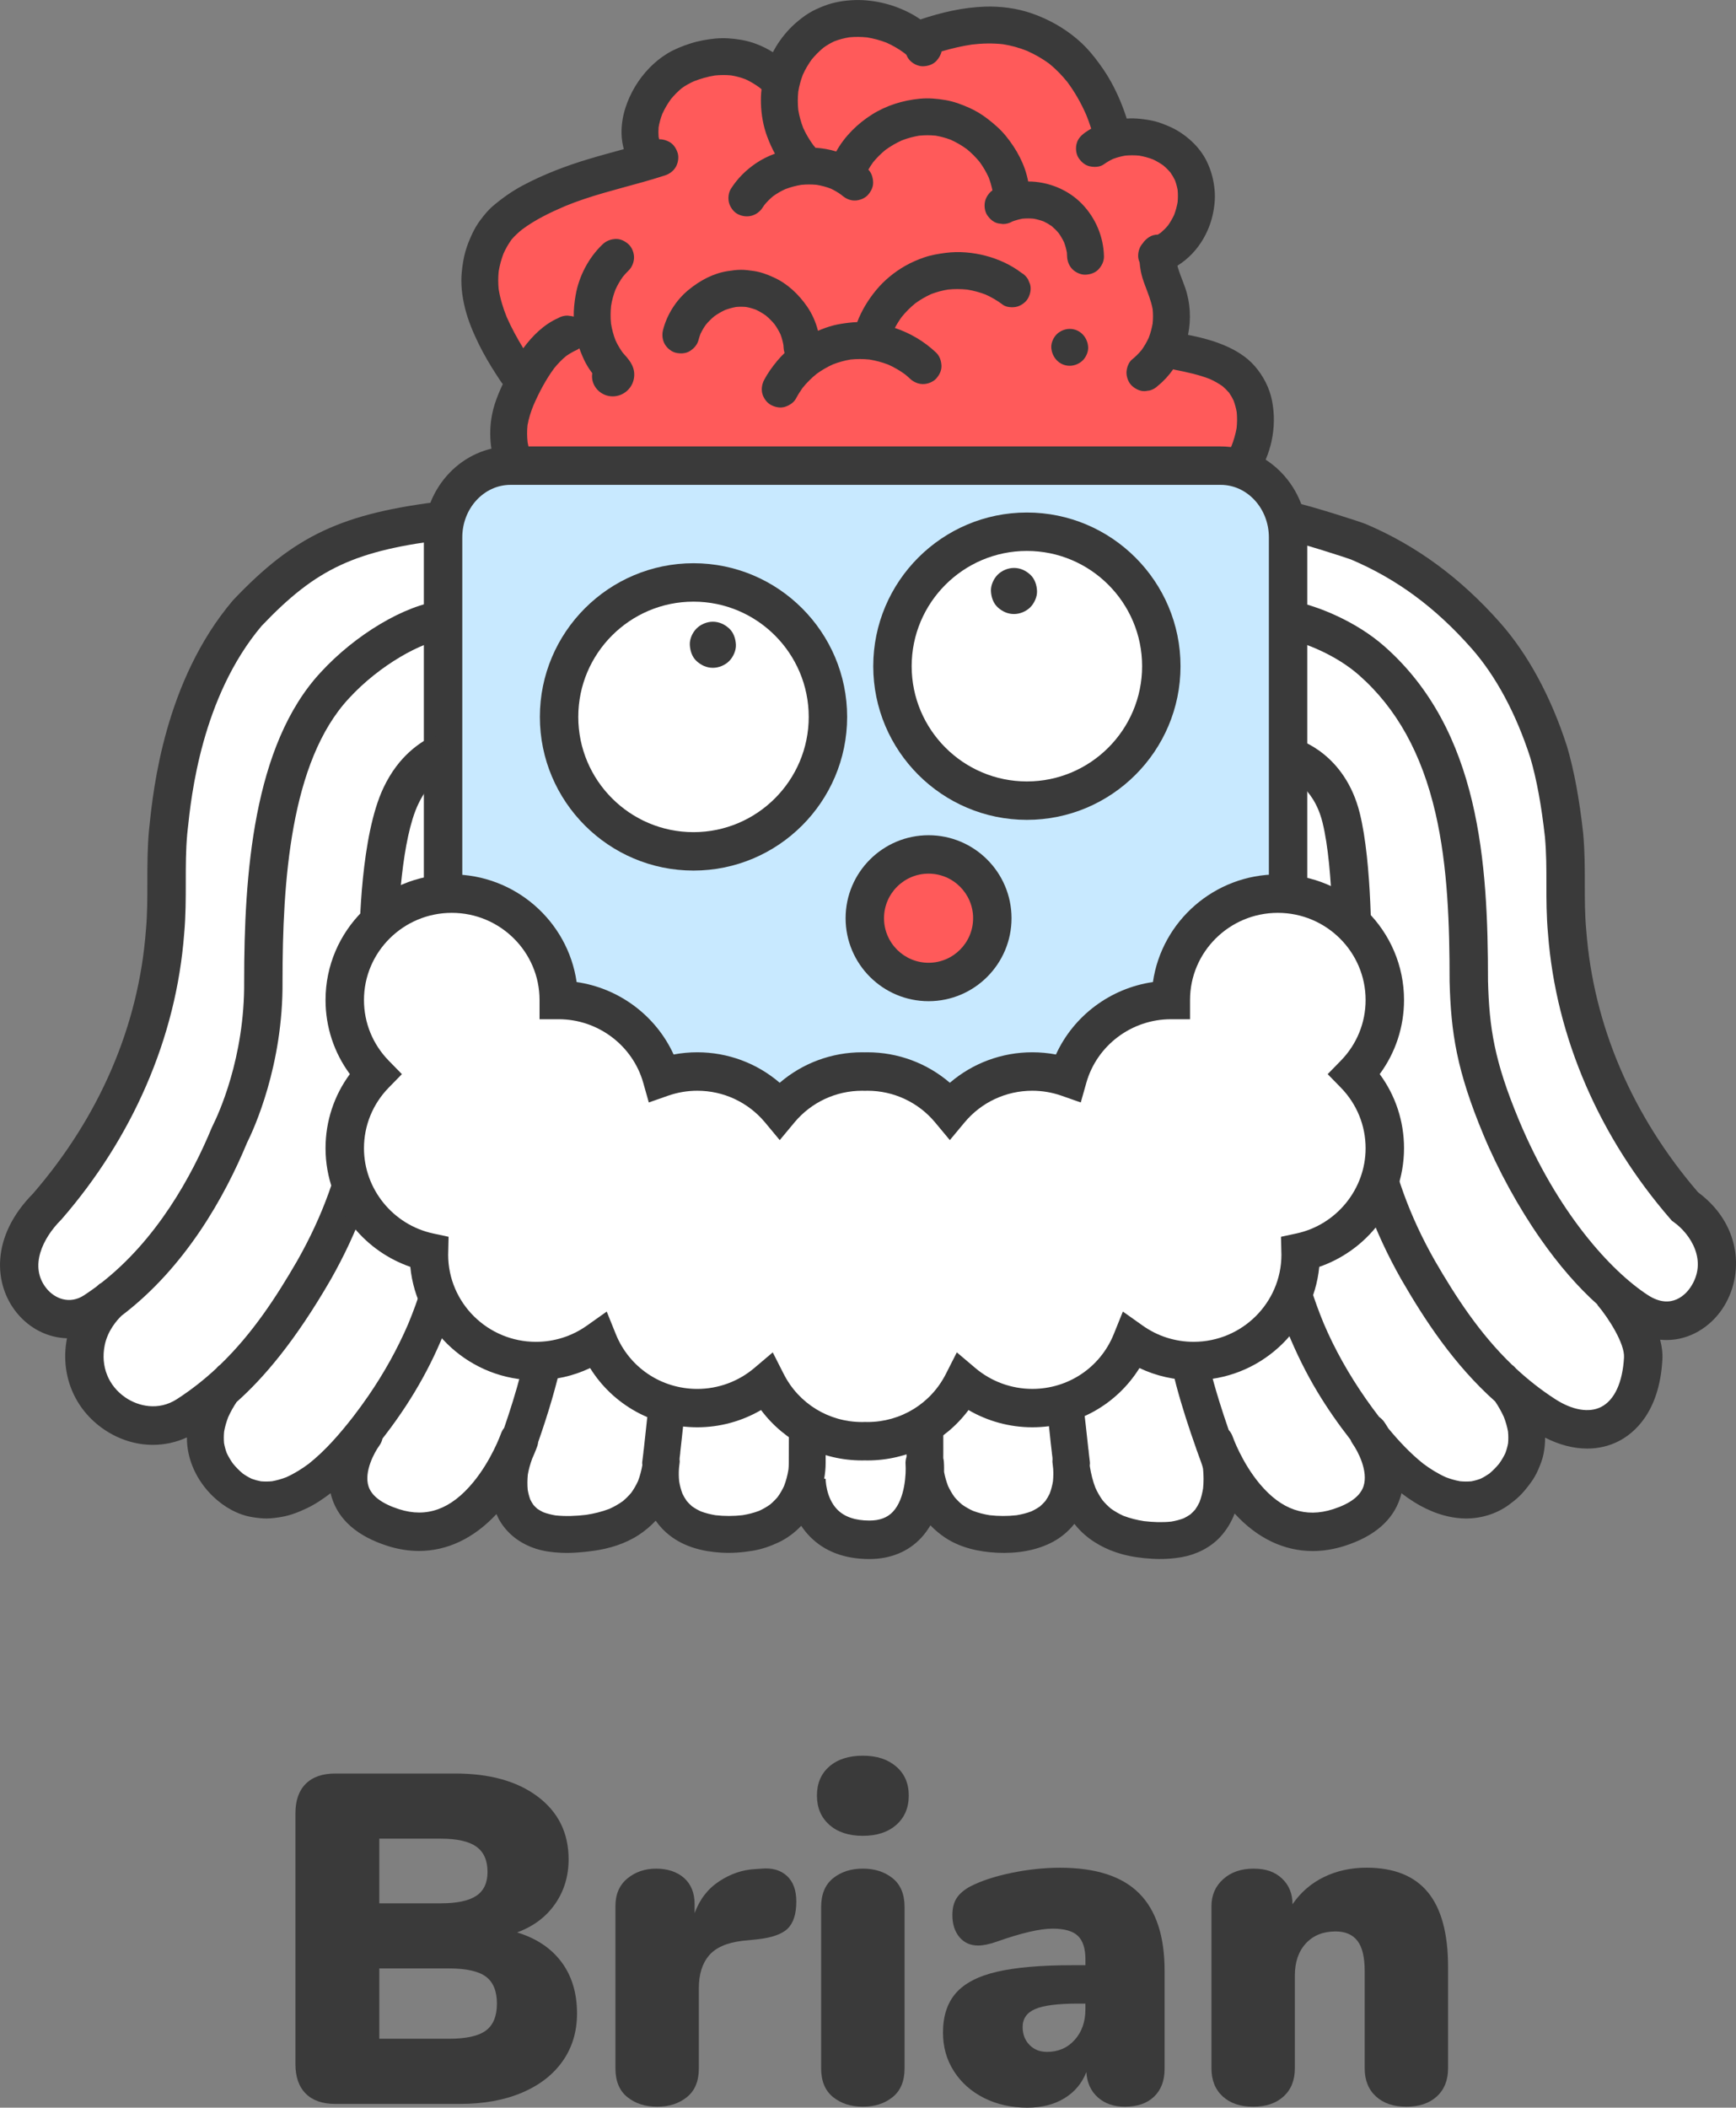
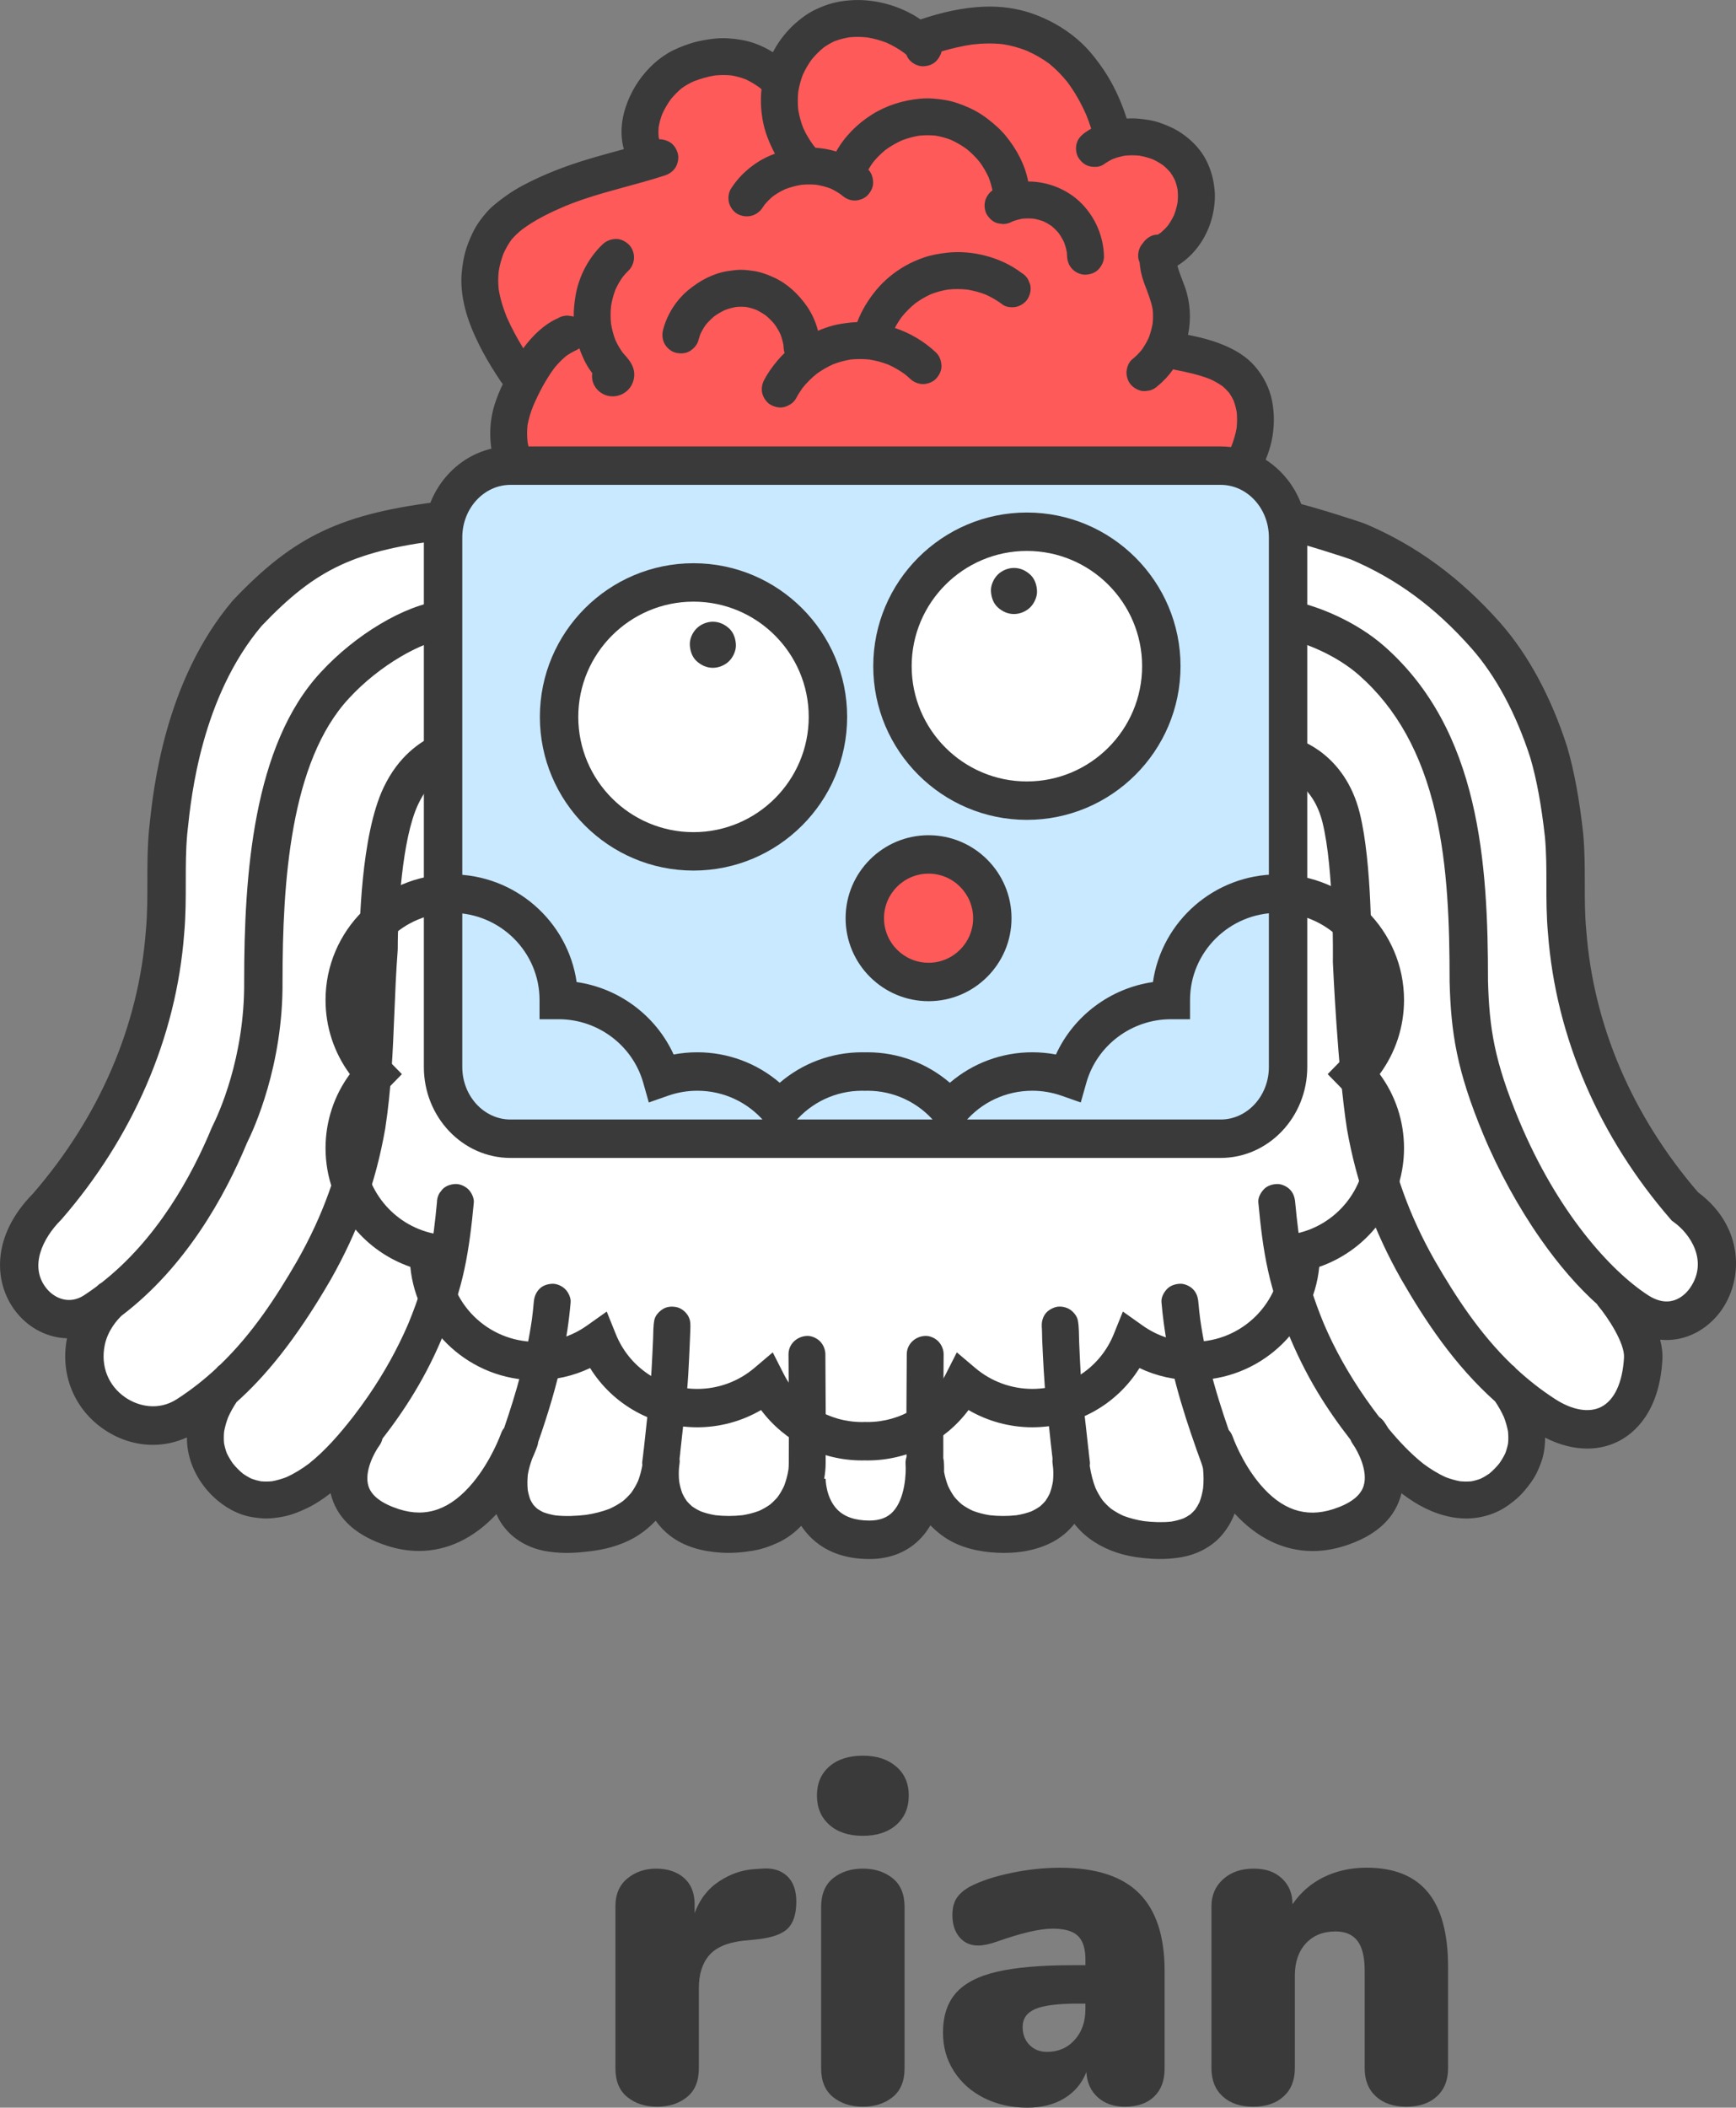
<svg xmlns="http://www.w3.org/2000/svg" id="Layer_2" viewBox="0 0 1129.96 1371.55">
  <rect x="0" y="0" width="1129.96" height="1371.55" fill="#808080" stroke="none" />
  <defs>
    <style>.cls-1{fill:#c8e9ff;}.cls-1,.cls-2,.cls-3,.cls-4{stroke-width:0px;}.cls-2{fill:#3a3a3a;}.cls-3{fill:#ff5a5a;}.cls-4{fill:#fff;}</style>
  </defs>
  <g id="Ebene_4">
    <path class="cls-4" d="M490.4,312.52l-242,38s-95,35-115,100-28,175-28,175c0,0-22,127-75,157s-15.05,85.3,27,65c29-14,0,23,0,23l17,52,49,8,20,21,30,25,42-20,21,27,47,15,48-34,9,25,64,7,26-32,17,32h56.05l24-22,10.03,14.15,3.92,7.85,1.69.07,1.37,1.93,21.97-.94,21.97.94,1.37-1.93,1.69-.07,3.92-7.85,10.03-14.15,24,22h56.05l17-32,26,32,64-7,9-25,48,34,47-15,21-27,42,20,30-25,20-21,49-8,17-52s-29-37,0-23c42.05,20.3,80-35,27-65s-80-157-80-157c0,0-3-110-23-175s-115-100-115-100l-242-38" />
    <path class="cls-3" d="M815.22,287.39c3.91-13.68,2.46-29.57-6.76-40.4-9.78-11.48-25.75-15.04-40.55-17.95l-22.67,13.46c14.19-11.31,20.63-31.47,15.64-48.91-2.65-9.27-8.24-18.35-6.97-27.77,21.58-7.86,31.67-37.42,19.88-57.26-9.67-16.26-31.32-23.01-49.3-17.79l.18-.09c-5.53-24.28-21.26-46.06-42.57-58.94-21.31-12.88-47.91-16.68-71.97-10.29l-9.07,9.69c-.03-1.48-1.18-2.68-2.28-3.68-18.84-16.96-49.56-20.84-70.03-5.89-12.79,9.34-19.37,26.07-18.05,41.6l-5.93-13.07c-19.39-9.17-42.67-13.04-62.18-4.12-19.51,8.92-32.35,33.53-23.27,52.97l10.24,3.69c-20.96,6.59-41.57,14.3-61.72,23.06-12.92,5.62-25.81,11.78-36.55,20.9-10.74,9.11-19.24,21.58-20.97,35.56-2.53,20.51,9.47,39.69,20.95,56.88l31.39-17.84c-10.02,7.03-16.9,18.39-22.47,29.56-3.68,7.38-7.1,15.02-8.46,23.15-2.57,15.41,2.64,31.47,11.89,44.06,9.26,12.59,22.26,22.01,36.08,29.3l14.59-29.93,6.1,4.41c-3.91,13.79-5.87,27.99-.83,41.11,5.03,13.08,16.32,22.76,28.27,30.07,10.34,6.33,21.8,11.4,33.91,12.11,12.1.71,24.94-3.52,32.48-13.02l28.43-6.15c8.71,38.9,49.05,67.98,88.71,63.96,39.66-4.02,73.34-40.61,74.07-80.46l-23.74-4.95c28.92,2.84,58.28-15.12,70.28-41.33l-9.73,27.55c11.79,7.42,27.47,6.31,40.01.25,12.54-6.05,22.48-16.37,31.41-27.06,9.12-10.91,17.66-22.77,21.57-36.44Z" />
    <path class="cls-2" d="M394.02,302.59c-4.52,12.78-8.57,25.75-9.38,39.38-.8,13.41,2.68,27.3,10.83,38.11,3.85,5.11,8.03,9.71,13.01,13.74,5.05,4.09,10.34,7.81,15.96,11.06,12,6.94,25.54,12.13,39.57,12.23,6.7.05,13.7-1.05,19.92-3.6,7.13-2.92,13.87-6.91,18.77-13,1.17-1.09,2-2.37,2.48-3.86.75-1.43,1.1-2.97,1.03-4.62,0-2.94-1.31-6.46-3.51-8.49s-5.29-3.66-8.49-3.51c-2.98.13-6.53,1.08-8.49,3.51-1.58,1.96-3.36,3.71-5.35,5.25l2.43-1.88c-2.4,1.83-5.01,3.32-7.78,4.52l2.87-1.21c-3.4,1.43-6.96,2.38-10.61,2.9,1.06-.14,2.13-.29,3.19-.43-4.23.57-8.47.52-12.7-.04l3.19.43c-5.71-.8-11.23-2.48-16.54-4.72.96.4,1.91.81,2.87,1.21-8.13-3.48-15.87-8.09-22.87-13.49.81.63,1.62,1.25,2.43,1.88-4.45-3.47-8.57-7.35-12.06-11.8.63.81,1.25,1.62,1.88,2.43-2.54-3.29-4.69-6.85-6.31-10.69l1.21,2.87c-1.51-3.66-2.49-7.48-3.03-11.4.14,1.06.29,2.13.43,3.19-.67-5.3-.5-10.64.19-15.93-.14,1.06-.29,2.13-.43,3.19,1.46-10.6,4.88-20.79,8.43-30.84.99-2.81.26-6.74-1.21-9.25-1.46-2.49-4.31-4.86-7.17-5.51-3.07-.7-6.52-.55-9.25,1.21s-4.43,4.09-5.51,7.17h0Z" />
    <path class="cls-2" d="M465.28,320.6c-.47,3.26-.92,6.51-.89,9.81s.45,6.31.92,9.44c.82,5.45,2.71,10.54,4.97,15.55,4.45,9.9,11.91,18.16,20.68,24.43,17.96,12.84,42.38,12.33,61.3,1.91,5.05-2.78,9.82-6.4,13.85-10.53,4.1-4.2,7.73-9.11,10.25-14.42,1.41-2.97,2.11-5.98,1.21-9.25-.77-2.78-2.92-5.8-5.51-7.17-2.78-1.47-6.16-2.21-9.25-1.21-2.83.91-5.85,2.73-7.17,5.51-1.32,2.79-2.93,5.42-4.8,7.87.63-.81,1.25-1.62,1.88-2.43-2.44,3.16-5.28,5.98-8.42,8.44l2.43-1.88c-3.45,2.66-7.21,4.86-11.21,6.58l2.87-1.21c-4.12,1.74-8.42,2.94-12.85,3.56,1.06-.14,2.13-.29,3.19-.43-4.07.54-8.18.58-12.26.05,1.06.14,2.13.29,3.19.43-3.78-.52-7.45-1.51-10.97-2.99.96.4,1.91.81,2.87,1.21-3.53-1.52-6.84-3.48-9.89-5.82l2.43,1.88c-3.32-2.58-6.28-5.57-8.86-8.89.63.81,1.25,1.62,1.88,2.43-2.63-3.44-4.83-7.18-6.54-11.16.4.96.81,1.91,1.21,2.87-1.68-3.98-2.84-8.14-3.43-12.41.14,1.06.29,2.13.43,3.19-.5-3.82-.52-7.66-.03-11.48-.14,1.06-.29,2.13-.43,3.19.03-.23.06-.46.1-.7.5-1.6.57-3.19.21-4.79-.07-1.6-.55-3.08-1.42-4.46-1.46-2.49-4.31-4.86-7.17-5.51-3.07-.7-6.52-.55-9.25,1.21-2.44,1.57-5.08,4.16-5.51,7.17h0Z" />
    <path class="cls-2" d="M511.07,389.06c3.87,17.09,13.39,32.94,25.94,45.09,12.59,12.19,28.54,21.34,45.61,25.45s35.54,3.37,52-3.12c8.15-3.21,15.85-7.2,22.83-12.52,7.05-5.36,13.47-11.23,18.92-18.23,2.98-3.83,5.84-7.72,8.29-11.91,2.46-4.2,4.43-8.6,6.3-13.08,3.4-8.17,5.25-16.76,6.12-25.55.19-1.93.3-3.87.34-5.81.06-3.04-1.38-6.35-3.51-8.49s-5.5-3.65-8.49-3.51c-3.1.14-6.32,1.16-8.49,3.51s-3.45,5.21-3.51,8.49c-.06,2.82-.27,5.63-.64,8.43.14-1.06.29-2.13.43-3.19-.95,6.97-2.86,13.75-5.59,20.23l1.21-2.87c-2.9,6.81-6.68,13.21-11.19,19.08.63-.81,1.25-1.62,1.88-2.43-4.69,6.05-10.12,11.49-16.17,16.17.81-.63,1.62-1.25,2.43-1.88-5.77,4.43-12.06,8.14-18.76,10.97.96-.4,1.91-.81,2.87-1.21-6.17,2.58-12.62,4.38-19.25,5.3l3.19-.43c-6.66.89-13.39.86-20.05-.03l3.19.43c-7.22-.99-14.27-2.97-20.99-5.79.96.4,1.91.81,2.87,1.21-7.07-3-13.71-6.9-19.79-11.58.81.63,1.62,1.25,2.43,1.88-5.87-4.56-11.16-9.81-15.73-15.68.63.81,1.25,1.62,1.88,2.43-4.23-5.49-7.78-11.47-10.51-17.84.4.96.81,1.91,1.21,2.87-1.74-4.13-3.12-8.38-4.11-12.75-.65-2.86-3.03-5.72-5.51-7.17-2.57-1.51-6.36-2.14-9.25-1.21-6.42,2.08-9.87,8.2-8.38,14.76h0Z" />
    <path class="cls-2" d="M827.98,260.85c-1.64-8.42-5.68-16.19-11.28-22.63-5.3-6.09-12.36-10.36-19.72-13.46-6.73-2.84-13.67-4.76-20.81-6.26-.96-.2-1.92-.39-2.89-.58,2.12-10.19,1.52-20.99-1.9-30.82-1.65-4.72-3.74-9.34-5.01-14.18,6.88-4.28,12.62-10.25,16.77-17.37,2.73-4.68,4.86-9.91,6.08-15.19,1.25-5.4,1.89-11.15,1.37-16.68-.63-6.69-2.18-12.66-5.13-18.72-2.4-4.92-5.97-9.51-10.01-13.2-4.17-3.81-8.91-7.08-14.1-9.33-3.01-1.31-6.02-2.55-9.19-3.39-3.26-.86-6.6-1.32-9.95-1.7-2.91-.33-5.88-.37-8.83-.19-2.6-8.21-5.99-16.21-10.11-23.72-3.11-5.68-6.77-10.93-10.75-16.02-3.43-4.38-7.24-8.46-11.49-12.05-8.72-7.36-18.61-12.88-29.39-16.63-9.74-3.39-20.36-4.75-30.65-4.4-14.27.48-28.37,3.78-41.87,8.32-1.24-.86-2.5-1.7-3.82-2.47-5.82-3.41-12.25-6.08-18.78-7.77-6.51-1.69-13.41-2.58-20.15-2.36-6.6.22-13.4,1.28-19.59,3.64-3.56,1.36-7.11,2.9-10.36,4.91-3.16,1.96-6.12,4.29-8.9,6.75-4.85,4.3-9.07,9.52-12.44,15.04-.71,1.17-1.38,2.36-2.02,3.58-6.34-3.95-13.32-6.84-20.73-8.06-5.56-.91-11.1-1.37-16.72-.82-5.57.55-11.08,1.52-16.41,3.26-5.03,1.64-10.13,3.64-14.67,6.38-4.26,2.58-8.27,5.79-11.74,9.37-7.17,7.37-12.61,16.41-15.74,26.21-1.68,5.23-2.59,10.92-2.49,16.42.07,3.6.58,7.01,1.47,10.33-7.66,2.11-15.33,4.16-22.94,6.45-14.7,4.41-29.22,9.95-42.79,17.16-6.94,3.69-13.36,8.23-19.36,13.31-3.19,2.7-5.76,5.9-8.27,9.23-2,2.67-3.71,5.55-5.14,8.55-1.84,3.87-3.48,7.9-4.64,12.03-1.17,4.18-1.82,8.48-2.28,12.79-.86,7.97.12,16.16,2.05,23.91,2.03,8.15,5.34,16.03,9.04,23.55,3.32,6.75,7.16,13.24,11.24,19.57.97,1.5,1.95,2.99,2.94,4.48.43.64.89,1.25,1.4,1.81-2.02,4.32-3.88,8.74-5.31,13.27-3.94,12.49-3.77,26.14.15,38.62,3.86,12.28,10.77,23.29,19.65,32.57,9.1,9.5,20.25,17.14,31.85,23.27,2.83,1.49,6.11,2.07,9.25,1.21,2.78-.77,5.8-2.92,7.17-5.51,1.47-2.78,2.21-6.16,1.21-9.25-.94-2.9-2.74-5.7-5.51-7.17-6.15-3.25-12.08-6.9-17.66-11.06-5.14-4.11-9.89-8.69-14.02-13.82-2.86-3.9-5.32-8.07-7.32-12.48-1.5-3.85-2.64-7.82-3.34-11.89-.39-3.65-.42-7.32-.04-10.98.78-4.38,2.14-8.61,3.79-12.74,3.69-8.5,8.1-16.91,13.61-24.37,2.32-2.86,4.87-5.52,7.72-7.87,2.18-1.54,4.49-2.89,6.94-3.97.57-.25,1.12-.64,1.65-1.08.69,1.9,1.46,3.77,2.26,5.64,1.19,2.76,2.61,5.42,4.28,7.92.61.91,1.25,1.79,1.9,2.67-.1.6-.16,1.22-.17,1.86-.04,7.3,6.05,13.07,13.22,13.19,5.74.1,10.94-3.36,13.15-8.59,1.27-3,1.5-6.5.51-9.64-.91-2.9-2.36-4.92-4.28-7.23-.87-1.05-1.79-2.03-2.68-3.06-1.79-2.5-3.34-5.16-4.63-7.95-1.37-3.55-2.34-7.23-2.94-10.99-.37-3.82-.34-7.66.06-11.48.59-3.55,1.52-7.03,2.79-10.4,1.35-2.99,2.98-5.83,4.89-8.5,1.18-1.42,2.41-2.8,3.75-4.08,2.19-2.09,3.51-5.48,3.51-8.49s-1.31-6.46-3.51-8.49c-2.29-2.1-5.29-3.66-8.49-3.51-3.23.14-6.12,1.25-8.49,3.51-9.09,8.67-15.36,20.7-17.52,33.05-.81,4.64-1.3,9.31-1.23,13.99-.3-.1-.6-.2-.92-.27-1.06-.14-2.13-.29-3.19-.43-2.17,0-4.18.55-6.06,1.64-9.27,4.12-16.7,11.49-22.69,19.61-4.02-6.56-7.72-13.31-10.8-20.36-2.36-5.86-4.22-11.91-5.22-18.15-.38-3.83-.37-7.67.02-11.5.65-3.95,1.7-7.82,3.12-11.56,1.45-3.22,3.2-6.3,5.27-9.17,2.04-2.39,4.33-4.49,6.76-6.47,8.63-6.46,18.34-11.1,28.21-15.33,16.29-6.71,33.53-10.8,50.45-15.58,4.78-1.35,9.55-2.75,14.28-4.29,2.96-.96,5.58-2.79,7.17-5.51,1.51-2.57,2.14-6.36,1.21-9.25-.94-2.9-2.74-5.71-5.51-7.17-1.98-1.04-4.26-1.71-6.51-1.65-.13-.53-.26-1.07-.36-1.61-.17-2.08-.17-4.16.01-6.23.52-2.99,1.34-5.9,2.43-8.73,1.54-3.37,3.42-6.57,5.6-9.57,2.12-2.58,4.47-4.97,7.04-7.1,2.48-1.77,5.11-3.24,7.89-4.49,4.41-1.71,8.96-3.01,13.63-3.77,3.52-.36,7.05-.39,10.57-.07,3.23.53,6.39,1.38,9.45,2.55,3.17,1.47,6.17,3.26,8.99,5.32.47.39.93.78,1.38,1.18-.34,3.12-.47,6.25-.37,9.35.24,7.32,1.54,14.78,4.14,21.64,1.41,3.73,3.02,7.41,4.97,10.9-4.32,1.59-8.52,3.65-12.29,6.21-6.58,4.46-12.08,9.91-16.36,16.63-1.64,2.57-2.01,6.36-1.21,9.25.77,2.78,2.92,5.8,5.51,7.17,5.94,3.14,12.81,1.36,16.42-4.3.35-.56.72-1.1,1.1-1.64,1.69-2.04,3.56-3.91,5.58-5.6,2.48-1.78,5.12-3.31,7.89-4.59,3.41-1.31,6.94-2.26,10.55-2.84,3.29-.31,6.61-.33,9.9-.02,3.17.52,6.27,1.34,9.27,2.49,2.35,1.11,4.59,2.41,6.7,3.93.12.1.24.19.36.3,2.45,2.1,5.16,3.51,8.49,3.51,2.94,0,6.46-1.31,8.49-3.51,2.1-2.29,3.66-5.29,3.51-8.49-.13-2.86-1.02-6.01-3.11-8.09.94-1.65,1.96-3.24,3.07-4.78,2.41-2.95,5.1-5.63,8.04-8.04,3.39-2.47,7.01-4.57,10.84-6.28,3.6-1.37,7.32-2.38,11.11-3.01,3.56-.36,7.15-.38,10.71-.02,3.37.58,6.68,1.48,9.88,2.69,3.68,1.66,7.16,3.69,10.42,6.07,3.09,2.53,5.91,5.36,8.43,8.45,2.25,3.1,4.19,6.41,5.79,9.9,1.06,2.77,1.89,5.61,2.48,8.52-2.22,1.47-4.05,4.31-4.71,6.7-.79,2.87-.43,6.7,1.21,9.25,1.65,2.56,4.11,4.82,7.17,5.51,1.06.14,2.13.29,3.19.43,2.17,0,4.18-.55,6.06-1.64.03-.01.05-.02.08-.04,2.14-.8,4.33-1.4,6.57-1.81,2.39-.21,4.78-.21,7.17,0,2.27.41,4.48,1.01,6.64,1.81,1.82.87,3.55,1.88,5.2,3.04,1.64,1.39,3.15,2.9,4.53,4.54,1.35,1.9,2.52,3.91,3.52,6.01.8,2.17,1.42,4.39,1.82,6.67.07.79.12,1.58.13,2.38.07,3.12,1.29,6.26,3.51,8.49,2.08,2.08,5.5,3.65,8.49,3.51,3.1-.14,6.32-1.16,8.49-3.51,2.13-2.32,3.59-5.26,3.51-8.49-.28-12.68-5.46-24.93-14.28-34.04-9.09-9.39-22.04-14.58-35.05-14.61-.01-.07-.02-.13-.03-.2-2.09-10.9-7.45-20.71-14.36-29.26-3.53-4.37-7.66-7.96-12.11-11.37-3.59-2.76-7.45-5.13-11.58-6.99-5.09-2.29-10.27-4.23-15.79-5.16-5.46-.92-10.94-1.41-16.47-.9-11.12,1.03-21.92,4.37-31.41,10.36-9.43,5.96-17.75,14.19-23.19,24-4.36-1.36-8.97-2.12-13.54-2.42-.4-.57-.82-1.12-1.32-1.62-2.58-3.51-4.8-7.26-6.61-11.22-1.49-3.83-2.57-7.79-3.24-11.84-.4-3.93-.4-7.88,0-11.81.62-3.75,1.61-7.42,2.95-10.97,1.59-3.53,3.53-6.87,5.81-10,2.32-2.82,4.91-5.41,7.72-7.73,2.22-1.59,4.57-2.96,7.04-4.11,3.17-1.2,6.44-2.06,9.79-2.6,3.82-.36,7.67-.32,11.49.08,4.29.7,8.49,1.84,12.54,3.39,4.18,1.86,8.15,4.16,11.83,6.9.42.34.82.69,1.22,1.05.55,1.43,1.36,2.75,2.55,3.94,2.08,2.08,5.5,3.65,8.49,3.51,3.1-.14,6.32-1.16,8.49-3.51,1.54-1.68,2.9-3.86,3.37-6.17,6.52-1.92,13.14-3.48,19.86-4.48,6.71-.78,13.47-.93,20.19-.18,5.31.85,10.5,2.29,15.5,4.28,5.09,2.27,9.99,5.04,14.48,8.33,4.35,3.54,8.27,7.56,11.79,11.93,4.97,6.65,9.05,13.91,12.37,21.51,1.18,2.92,2.25,5.88,3.21,8.88-1.38.78-2.72,1.63-3.99,2.54-2.6,1.87-4.64,3.98-5.51,7.17-.79,2.87-.43,6.7,1.21,9.25,1.65,2.56,4.11,4.82,7.17,5.51,2.98.68,6.66.65,9.25-1.21,1.9-1.37,3.92-2.54,6.02-3.54,2.56-.97,5.21-1.69,7.9-2.16,3.05-.29,6.12-.29,9.17,0,3.05.52,6.04,1.33,8.94,2.44,2.38,1.12,4.66,2.44,6.8,3.97,1.67,1.41,3.21,2.95,4.63,4.62,1.12,1.6,2.11,3.28,2.95,5.04.75,2.05,1.32,4.15,1.71,6.29.24,2.62.23,5.24-.01,7.86-.5,2.86-1.26,5.66-2.29,8.37-1.13,2.41-2.46,4.7-4,6.87-1.41,1.68-2.96,3.23-4.63,4.65-.64.44-1.28.87-1.94,1.27-1.99.03-3.96.5-5.65,1.6-1.62,1.04-3.2,2.47-4.28,4.17-.47.53-.89,1.1-1.26,1.73-1.51,2.57-2.14,6.36-1.21,9.25.15.45.32.9.51,1.34.14,1.82.43,3.64.73,5.43.55,3.19,1.59,6.26,2.71,9.28,1.94,5.22,4.06,10.32,5.07,15.8.29,3.05.29,6.11-.01,9.16-.55,3.23-1.42,6.39-2.59,9.45-1.29,2.78-2.83,5.43-4.62,7.92-1.9,2.28-4,4.37-6.32,6.24-2.24,1.81-3.51,5.74-3.51,8.49,0,2.94,1.31,6.46,3.51,8.49,2.29,2.1,5.29,3.66,8.49,3.51,1.06-.14,2.13-.29,3.19-.43,2.03-.57,3.8-1.6,5.3-3.09,3.77-3.03,7.08-6.67,9.89-10.68.36.13.73.23,1.11.3,7.73,1.52,15.48,3.17,22.83,6.04,2.9,1.32,5.69,2.87,8.28,4.73,1.49,1.27,2.88,2.65,4.15,4.14,1.12,1.6,2.1,3.29,2.94,5.06.92,2.45,1.59,4.97,2.05,7.55.34,3.48.31,6.98-.06,10.46-.69,3.9-1.8,7.7-3.23,11.39-3.24,7.25-7.57,13.93-12.37,20.25-6.83,8.71-14.24,17.19-22.91,24.09-3.4,2.48-6.99,4.68-10.8,6.47-3.24,1.27-6.59,2.2-10.02,2.79-2.73.26-5.48.28-8.21.02-1.99-.37-3.95-.89-5.85-1.58-1.11-.53-2.19-1.1-3.24-1.75-2.6-1.62-6.32-2.01-9.25-1.21-2.78.77-5.8,2.92-7.17,5.51-3.11,5.88-1.4,12.88,4.31,16.42,7.52,4.67,16.57,6.87,25.38,6.82,9.06-.06,17.67-2.4,25.84-6.14,7.57-3.47,14.41-8.66,20.55-14.23,5.55-5.04,10.53-10.68,15.29-16.45,5.45-6.61,10.75-13.45,15.07-20.87,4.15-7.13,7.65-15,9.37-23.1,1.85-8.73,2.01-17.41.31-26.17ZM589.39,33.54s.01.04.02.06c0,0,0-.02-.01-.03,0-.01,0-.03,0-.04Z" />
    <path class="cls-2" d="M669.21,181.86c-1.07-1.8-2.5-3.24-4.31-4.3-6.85-5.21-15.03-8.96-23.34-11.13-8.37-2.18-17.32-2.99-25.92-1.89-4.87.62-9.62,1.42-14.27,3.03-4.21,1.46-8.38,3.27-12.26,5.49-7.07,4.04-13.65,9.45-18.84,15.74-5.21,6.32-9.41,13.23-12.31,20.81-3.49.12-6.96.55-10.43,1.1-3.47.55-6.88,1.44-10.19,2.62-1.65.59-3.29,1.24-4.91,1.93-1.45-5.69-3.85-11.13-7.2-15.95-5.4-7.75-12.53-14.57-21.17-18.59-4.3-2-8.71-3.68-13.42-4.37-2.82-.41-5.63-.8-8.48-.78-2.9.02-5.78.43-8.64.88-9.45,1.47-18.06,6.2-25.37,12.2-8.01,6.57-14.07,16.11-16.6,26.16-.77,3.06-.4,6.5,1.21,9.25,1.46,2.49,4.31,4.86,7.17,5.51,3.07.7,6.52.55,9.25-1.21,2.6-1.67,4.74-4.1,5.51-7.17.34-1.35.78-2.67,1.27-3.97.99-2.07,2.16-4.05,3.48-5.92,1.66-1.98,3.49-3.8,5.47-5.46,2.2-1.58,4.54-2.94,6.99-4.09,2.35-.88,4.77-1.55,7.24-1.99,2.15-.19,4.3-.19,6.46,0,2.19.4,4.33,1,6.41,1.77,2.28,1.08,4.45,2.35,6.51,3.82,2.04,1.71,3.92,3.58,5.62,5.63,1.5,2.11,2.81,4.33,3.91,6.67.83,2.24,1.47,4.54,1.88,6.89.04.5.07,1,.1,1.5.06,1.26.27,2.49.64,3.67-1.73,1.65-3.37,3.4-4.89,5.25-3.12,3.8-6.01,7.76-8.32,12.12-1.5,2.82-2.07,6.12-1.21,9.25.77,2.78,2.92,5.8,5.51,7.17,2.78,1.47,6.16,2.21,9.25,1.21,2.91-.94,5.7-2.74,7.17-5.51,1.26-2.38,2.69-4.65,4.25-6.83,2.73-3.37,5.8-6.43,9.18-9.15,3.29-2.36,6.79-4.4,10.47-6.08,3.75-1.46,7.63-2.54,11.61-3.2,4.1-.42,8.22-.4,12.31.03,4.13.68,8.18,1.77,12.09,3.26,3.91,1.75,7.62,3.89,11.08,6.43,1.08.89,2.13,1.8,3.14,2.76,2.27,2.15,5.33,3.51,8.49,3.51,2.94,0,6.46-1.31,8.49-3.51,2.1-2.29,3.66-5.29,3.51-8.49-.14-3.13-1.18-6.27-3.51-8.49-7.68-7.29-16.89-12.71-26.83-16.03,1.34-2.53,2.85-4.95,4.54-7.26,2.61-3.19,5.52-6.11,8.71-8.72,3.27-2.38,6.76-4.42,10.45-6.09,3.52-1.33,7.15-2.3,10.87-2.92,4.19-.43,8.4-.41,12.58.03,4.05.67,8.02,1.73,11.86,3.2,4.01,1.8,7.8,4.01,11.3,6.68,2.31,1.75,6.6,1.94,9.25,1.21,2.78-.77,5.8-2.92,7.17-5.51,1.47-2.78,2.21-6.16,1.21-9.25-.4-.96-.81-1.91-1.21-2.87Z" />
-     <path class="cls-2" d="M696.28,214.03c-3.08,0-6.31,1.34-8.49,3.51-2.08,2.08-3.65,5.5-3.51,8.49.29,6.5,5.27,12,12,12,3.08,0,6.31-1.34,8.49-3.51,2.08-2.08,3.65-5.5,3.51-8.49-.29-6.5-5.27-12-12-12Z" />
+     <path class="cls-2" d="M696.28,214.03Z" />
    <path class="cls-2" d="M661.67,376.42c14.86,1.42,29.94-2.28,43.15-8.99,13.18-6.69,24.48-17.08,32.58-29.41,4.51-6.87,7.94-14.67,9.96-22.63.77-3.06.39-6.5-1.21-9.25-1.46-2.49-4.31-4.86-7.17-5.51-3.07-.7-6.52-.55-9.25,1.21-2.6,1.68-4.74,4.1-5.51,7.17s-1.8,6.11-3.02,9.05l1.21-2.87c-2.3,5.42-5.31,10.5-8.9,15.16.63-.81,1.25-1.62,1.88-2.43-3.85,4.94-8.32,9.36-13.27,13.19l2.43-1.88c-5.07,3.89-10.6,7.12-16.48,9.63.96-.4,1.91-.81,2.87-1.21-5.65,2.37-11.57,4.03-17.64,4.88,1.06-.14,2.13-.29,3.19-.43-4.91.66-9.87.78-14.8.31-2.89-.28-6.51,1.54-8.49,3.51-2.08,2.08-3.65,5.5-3.51,8.49.14,3.1,1.16,6.32,3.51,8.49l2.43,1.88c1.87,1.09,3.89,1.63,6.06,1.64h0Z" />
    <path class="cls-1" d="M337.17,303.02h452.46c26.93,0,48.77,23.22,48.77,51.87v334.25c0,28.65-21.83,51.87-48.77,51.87h-452.46c-26.93,0-48.77-23.22-48.77-51.87v-334.25c0-28.65,21.83-51.87,48.77-51.87Z" />
    <circle class="cls-4" cx="451.4" cy="466.52" r="87.5" />
    <circle class="cls-4" cx="670.4" cy="433.52" r="87.5" />
    <circle class="cls-3" cx="609.4" cy="599.52" r="41.5" />
    <path class="cls-2" d="M794.52,753.52h-462.25c-31.09,0-56.38-26.54-56.38-59.17v-344.66c0-32.63,25.29-59.17,56.38-59.17h462.25c31.09,0,56.38,26.54,56.38,59.17v344.66c0,32.63-25.29,59.17-56.38,59.17ZM332.28,315.52c-17.3,0-31.38,15.33-31.38,34.17v344.66c0,18.84,14.08,34.17,31.38,34.17h462.25c17.3,0,31.38-15.33,31.38-34.17v-344.66c0-18.84-14.08-34.17-31.38-34.17h-462.25Z" />
    <path class="cls-2" d="M660,399.58c3.85,0,7.89-1.67,10.61-4.39,2.6-2.6,4.56-6.87,4.39-10.61-.17-3.88-1.45-7.9-4.39-10.61s-6.54-4.39-10.61-4.39c-3.85,0-7.89,1.67-10.61,4.39-2.6,2.6-4.56,6.87-4.39,10.61.17,3.88,1.45,7.9,4.39,10.61s6.54,4.39,10.61,4.39h0Z" />
    <circle class="cls-3" cx="604.4" cy="597.52" r="41.5" />
    <path class="cls-2" d="M604.4,651.52c-29.78,0-54-24.22-54-54s24.22-54,54-54,54,24.22,54,54-24.22,54-54,54ZM604.4,568.52c-15.99,0-29,13.01-29,29s13.01,29,29,29,29-13.01,29-29-13.01-29-29-29Z" />
    <path class="cls-2" d="M451.4,566.52c55.14,0,100-44.86,100-100s-44.86-100-100-100-100,44.86-100,100,44.86,100,100,100ZM451.4,391.52c41.35,0,75,33.64,75,75s-33.65,75-75,75-75-33.64-75-75,33.65-75,75-75Z" />
    <path class="cls-2" d="M668.4,533.52c55.14,0,100-44.86,100-100s-44.86-100-100-100-100,44.86-100,100,44.86,100,100,100ZM668.4,358.52c41.35,0,75,33.64,75,75s-33.65,75-75,75-75-33.64-75-75,33.65-75,75-75Z" />
    <path class="cls-2" d="M464,434.58c3.85,0,7.89-1.67,10.61-4.39,2.6-2.6,4.56-6.87,4.39-10.61-.17-3.88-1.45-7.9-4.39-10.61-2.93-2.69-6.54-4.39-10.61-4.39-3.85,0-7.89,1.67-10.61,4.39s-4.56,6.87-4.39,10.61c.17,3.88,1.45,7.9,4.39,10.61,2.93,2.69,6.54,4.39,10.61,4.39Z" />
    <path class="cls-2" d="M1129.24,813.39c-1.72-10.34-7.3-25.13-24-37.54-42.93-49.92-68.07-108.77-72.73-170.28l-.02-.19c-.95-10.44-.95-20.12-.95-30.37s0-21.07-1.05-32.63l-.02-.25c-2.49-22.36-5.9-40.73-10.43-56.15l-.09-.3c-10.33-32.13-25.38-59.95-43.54-80.46-25.85-29.19-54.46-50.2-87.47-64.22-3.21-1.36-35.1-11.68-49.22-14.77l-5.34,24.42c12.93,2.83,41.9,12.29,44.92,13.41,29.86,12.71,54.77,31.05,78.39,57.72,15.86,17.91,29.14,42.59,38.41,71.39,4.09,13.94,7.2,30.82,9.51,51.58.94,10.39.94,20.04.94,30.25s0,21.01,1.04,32.54c2.57,33.78,10.91,67.11,24.8,99.08,13.51,31.09,31.98,60.25,54.88,86.67l.98,1.13,1.22.87c10.75,7.65,22.49,25.31,10.75,42.6-2.52,3.71-11.95,15.04-27.51,4.96-24.25-15.71-59.08-53.94-84.13-114.14-15.98-38.41-19.21-59.77-20.04-90.37,0-76.61-5.25-162.88-67.38-217.7-18.16-16.03-43.17-26.38-59.89-29.54l-4.64,24.57c12.93,2.44,33.46,10.9,47.99,23.72,24.51,21.63,40.78,51,49.74,89.79,8.07,34.95,9.18,73.21,9.18,109.34v.34c.9,33.12,4.54,57.59,21.96,99.46,9.7,23.31,22.9,47.4,37.19,67.83,11.95,17.1,24.39,31.42,37.15,42.82l-.15.13c7.51,8.85,17.87,25.32,17.38,34.22-.91,16.36-6.21,27.82-14.91,32.25-7.8,3.98-18.68,2.13-29.83-5.06-9.37-6.04-17.81-12.74-25.52-19.89-.12-.14-.25-.29-.37-.42-.23-.25-.45-.5-.69-.74-.46-.47-.97-.89-1.52-1.27-21.2-20.41-36.7-44.35-50.33-67.88-16.49-29.11-26.82-57.66-32.51-89.82-5.59-36.45-8.58-99.77-8.83-105.15.08-5.83.67-63.56-7.53-96.34-9.63-38.54-39.34-47.53-40.6-47.89l-6.93,24.02c.17.05,17.2,5.59,23.28,29.93,7.66,30.62,6.79,89.67,6.78,90.26v.38s0,.38,0,.38c.12,2.8,3.1,69.13,9.13,108.35l.04.27c6.2,35.13,17.46,66.27,35.43,97.99l.06.1c15.2,26.26,34.02,55.12,60.96,79.19,2.19,3.23,4.11,6.64,5.72,10.2,1.17,3.04,2.08,6.17,2.66,9.37.25,2.54.28,5.08.05,7.62-.4,2.19-.99,4.33-1.76,6.42-1.14,2.42-2.52,4.72-4.08,6.9-1.93,2.35-4.06,4.52-6.4,6.46-1.82,1.28-3.74,2.41-5.75,3.37-1.95.72-3.95,1.27-5.99,1.64-2.44.21-4.88.19-7.31-.05-3.16-.57-6.25-1.47-9.25-2.62-5.2-2.35-10.07-5.37-14.64-8.78-8.44-6.73-15.84-14.63-22.72-22.94-1.4-2.36-2.51-3.93-2.92-4.5-.87-1.2-1.93-2.19-3.09-2.98-.04-.05-.08-.1-.12-.15-11.68-15.2-22.02-31.43-30.46-48.65-1.94-3.96-3.77-7.98-5.5-12.03-6.34-15.31-11.4-31.17-14.49-47.47-.81-4.28-1.48-8.59-2.08-12.91-.79-6.11-1.43-12.24-2-18.38-.3-3.25-1.14-6.11-3.51-8.49-2.08-2.08-5.5-3.65-8.49-3.51-3.1.14-6.32,1.16-8.49,3.51-2.04,2.22-3.81,5.36-3.51,8.49,1.39,14.97,3.1,29.98,6.38,44.66,3.05,13.66,7.5,27,12.82,39.95,5.48,13.34,11.81,26.26,19.24,38.62,6.5,10.81,13.76,21.17,21.51,31.12.38.99.89,1.96,1.54,2.86,3.05,4.28,10.26,17.56,6.97,27.48-2.1,6.35-8.76,11.36-19.79,14.91-17.97,5.78-33.57.42-47.68-16.38-11.78-14.02-17.62-30.63-17.67-30.77-.58-1.68-1.48-3.16-2.61-4.39-2.22-6.43-4.37-12.89-6.37-19.39-4.41-14.31-8.16-28.84-10.75-43.59-.54-3.1-1.02-6.21-1.46-9.33-.46-3.61-.86-7.22-1.17-10.84-.27-3.23-1.15-6.12-3.51-8.49-2.08-2.08-5.5-3.65-8.49-3.51-3.1.14-6.32,1.16-8.49,3.51-2.05,2.23-3.78,5.35-3.51,8.49,1.56,18.31,4.92,36.43,9.64,54.18,3.68,13.81,8.12,27.4,12.89,40.87.06.2.1.4.17.59.05.16.35,1,.88,2.37.7,1.96,1.41,3.93,2.13,5.89.6,1.65,1.05,2.98,1.35,4.54.42,4.22.45,8.5.02,12.72-.49,3.08-1.26,6.12-2.37,9.04-.8,1.65-1.72,3.23-2.77,4.74-.97,1.12-2.03,2.17-3.15,3.15-1.39.96-2.85,1.81-4.37,2.55-2.63.99-5.36,1.68-8.13,2.14-5.85.6-11.82.37-17.66-.31-4.58-.72-9.1-1.83-13.43-3.48-2.85-1.3-5.57-2.85-8.12-4.67-1.95-1.64-3.76-3.44-5.39-5.39-1.84-2.56-3.4-5.3-4.7-8.17-1.7-4.44-2.84-9.07-3.6-13.77-.02-.29-.05-.57-.07-.86.13-.71.17-1.43.08-2.14-.26-2.08-.5-4.16-.74-6.24,0-.73-.08-1.43-.25-2.11-1.09-9.62-2.04-19.26-3.22-28.87-1.65-13.55-2.18-27.26-2.77-40.88-.2-4.67.01-9.6-.89-14.22-.55-2.82-3.1-5.76-5.51-7.17-2.57-1.51-6.36-2.14-9.25-1.21-2.9.94-5.7,2.74-7.17,5.51-1.25,2.37-1.68,4.73-1.47,7.27-.05-.4-.11-.81-.16-1.21.37,3.04.25,6.21.38,9.26.28,6.66.6,13.33,1,19.98.41,6.93.87,13.86,1.63,20.76.74,6.74,1.61,13.47,2.26,20.22.42,4.32.91,8.64,1.43,12.95,0,.06,0,.11,0,.17.12.96.24,1.93.36,2.89-.02.45,0,.89.05,1.32-.07.56-.1,1.12-.05,1.68.14,1.43.31,2.86.48,4.29.18,2.7.12,5.43-.14,8.12-.45,2.75-1.15,5.45-2.13,8.06-.8,1.66-1.73,3.26-2.78,4.77-1.08,1.26-2.26,2.44-3.52,3.53-1.79,1.26-3.69,2.34-5.68,3.27-3.12,1.16-6.35,1.96-9.63,2.5-5.78.65-11.67.63-17.45-.02-3.7-.6-7.34-1.52-10.85-2.83-2.51-1.15-4.91-2.52-7.17-4.13-1.79-1.51-3.45-3.16-4.95-4.96-1.58-2.22-2.95-4.58-4.1-7.04-1.16-3-2.03-6.09-2.62-9.25.07-3.52-.09-5.99-.15-6.8-.06-.73-.19-1.43-.36-2.11,0-1.89.02-3.79.02-5.68-.05-12.11-.03-24.21.05-36.32.06-8.52.11-17.05.16-25.57.02-3.07-1.35-6.32-3.51-8.49s-5.5-3.65-8.49-3.51c-6.53.29-11.97,5.27-12,12-.06,11.81-.16,23.63-.21,35.44-.05,10.42.08,20.84.05,31.27-.52,1.54-.75,3.2-.62,4.91.41,5.66-.25,22.22-8.17,30.74-3.63,3.91-8.66,5.8-15.36,5.8-9.17,0-16.17-2.38-20.81-7.06-7.71-7.78-7.69-20.1-7.69-20.22v.1s-.94-.02-.94-.02c.58-3.36.96-6.8.95-10.19-.03-9.5.07-19,.06-28.51-.02-10.31-.11-20.63-.17-30.94-.02-3.77-.04-7.55-.06-11.32-.02-3.09-1.33-6.3-3.51-8.49-2.08-2.08-5.5-3.65-8.49-3.51-6.47.29-12.03,5.27-12,12,.07,13.18.19,26.36.23,39.53.03,10.49,0,20.99-.05,31.48,0,1.32-.09,2.64-.22,3.96-.58,3.67-1.53,7.28-2.87,10.75-1.15,2.47-2.51,4.83-4.1,7.04-1.51,1.79-3.16,3.45-4.96,4.96-2.25,1.6-4.65,2.98-7.17,4.13-3.51,1.32-7.15,2.23-10.85,2.83-5.78.65-11.67.67-17.45.02-3.28-.54-6.51-1.34-9.63-2.5-1.99-.92-3.89-2.01-5.68-3.27-1.26-1.09-2.44-2.26-3.52-3.53-1.06-1.51-1.98-3.11-2.78-4.77-.98-2.61-1.68-5.31-2.13-8.06-.28-2.88-.31-5.78-.09-8.67.17-1.24.31-2.49.44-3.74.06-.55,0-1.14-.08-1.75.04-.41.08-.82.08-1.25.12-.96.24-1.93.36-2.89.02-.16,0-.32.01-.48,1.18-10.23,2.17-20.48,3.43-30.71,1.67-13.5,2.19-27.16,2.79-40.74.12-2.69.23-5.38.33-8.07.04-1.1,0-2.25.14-3.34-.05.34-.09.67-.14,1.01.18-2.45-.19-4.84-1.5-7.07-1.46-2.49-4.31-4.86-7.17-5.51-3.07-.7-6.52-.55-9.25,1.21-2.51,1.62-4.92,4.13-5.51,7.17-.77,3.94-.63,8.1-.8,12.09-.28,6.67-.6,13.35-.99,20.02-.41,6.95-.87,13.9-1.62,20.83-.74,6.79-1.62,13.56-2.28,20.37-.35,3.59-.75,7.18-1.17,10.77-.15.71-.24,1.44-.26,2.19-.24,2.02-.49,4.04-.75,6.06-.07.59-.03,1.23.08,1.88-.01.11-.02.21-.03.32-.62,3.43-1.51,6.8-2.73,10.06-1.23,2.7-2.71,5.28-4.43,7.7-1.66,1.99-3.5,3.82-5.48,5.48-2.74,1.97-5.68,3.64-8.75,5.03-4.9,1.88-10.01,3.12-15.2,3.91-6.56.78-13.3,1.06-19.88.37-2.75-.46-5.45-1.14-8.06-2.11-1.35-.66-2.64-1.41-3.87-2.26-.89-.78-1.72-1.61-2.49-2.49-.75-1.09-1.42-2.24-2.01-3.42-.76-2.08-1.32-4.22-1.69-6.4-.3-3.29-.25-6.6.07-9.89.58-3.51,1.6-6.87,2.77-10.19,2.15-4.79,3.27-7.96,3.38-8.28.31-.89.5-1.78.6-2.68,6.3-18.11,11.95-36.48,15.86-55.26,2.46-11.79,4.23-23.75,5.26-35.75.25-2.91-1.52-6.49-3.51-8.49-2.08-2.08-5.5-3.65-8.49-3.51-3.1.14-6.32,1.16-8.49,3.51-2.26,2.46-3.23,5.16-3.51,8.49-.31,3.61-.7,7.21-1.16,10.81-3.43,24.26-10.18,47.85-18.12,70.99-.86,1.07-1.57,2.3-2.05,3.67-.06.17-6.16,17.33-18.23,31.88-14.45,17.43-30.2,23.1-48.14,17.33-11.13-3.58-17.81-8.58-19.85-14.85-3.12-9.58,3.96-22.31,6.96-26.42,1.06-1.44,1.76-3.03,2.13-4.68.58-.75,1.17-1.5,1.75-2.26,4.75-6.18,9.27-12.53,13.54-19.06,7.63-11.67,14.42-23.89,20.18-36.6,6.09-13.45,11.38-27.36,15.26-41.62,3.82-14.04,5.98-28.44,7.58-42.89.41-3.74.78-7.48,1.13-11.22.27-2.89-1.53-6.5-3.51-8.49-2.08-2.08-5.5-3.65-8.49-3.51-3.1.14-6.32,1.16-8.49,3.51-.63.81-1.25,1.62-1.88,2.43-1.09,1.87-1.63,3.89-1.64,6.06-.57,6.11-1.21,12.21-1.99,18.3-2.31,16.49-6.2,32.57-11.85,48.24-1.5,4.17-3.11,8.29-4.8,12.39-7.06,16.42-15.81,32.08-25.92,46.81-3.21,4.68-6.56,9.26-10.02,13.76-8.62,11.02-17.83,21.76-28.8,30.5-4.57,3.41-9.43,6.43-14.64,8.78-3,1.15-6.09,2.05-9.25,2.62-2.43.24-4.88.26-7.31.05-2.04-.38-4.04-.93-5.99-1.64-2.01-.96-3.93-2.09-5.75-3.37-2.34-1.94-4.47-4.12-6.4-6.46-1.56-2.18-2.93-4.47-4.08-6.9-.77-2.09-1.36-4.23-1.76-6.42-.23-2.54-.2-5.09.05-7.62.58-3.2,1.49-6.33,2.66-9.37,1.54-3.41,3.37-6.68,5.45-9.79,17.8-15.85,38.08-39.61,61.22-79.6l.06-.1c17.98-31.72,29.23-62.86,35.43-97.99l.04-.27c3.94-25.59,4.95-50.55,5.93-74.68.55-13.46,1.11-27.38,2.18-41.26l.04-.96c0-24.54,2.8-71.99,13.3-94.15,6.82-14.41,15.07-19.07,21.69-22.81l1.21-.69-12.4-21.71-1.11.63c-7.61,4.3-21.77,12.3-31.99,33.87-14.76,31.15-15.68,91.32-15.7,104.37-1.08,14.17-1.65,28.15-2.2,41.69-.99,24.48-1.93,47.6-5.64,71.76-5.69,32.17-16.03,60.72-32.51,89.83-13.62,23.52-29.11,47.45-50.29,67.84-.55.38-1.07.81-1.56,1.3-.37.38-.73.79-1.08,1.19-7.7,7.15-16.14,13.83-25.5,19.87-12.06,7.78-25.16,4.57-33.39-1.03-11.23-7.65-16.31-20.36-13.58-34.01,1.92-9.6,8.06-16.47,10.93-19.24,41.84-31.72,67.35-77.91,81.69-112.51,4.28-8.54,23.6-50.24,23.13-105.26,0-64.04,4.91-142.79,43.21-183.99,20.16-21.95,47.78-36.9,62.85-38.67l-2.92-24.83c-23.47,2.76-55.68,21.92-78.28,46.54-44.18,47.53-49.84,132.39-49.84,201.01v.11c.44,49.9-17.07,87.15-20.58,94.11l-.47,1.01c-12.93,31.3-35.7,73.03-72.45,101.49l-.1-.13c-.35.27-1.26.99-2.52,2.14-2.63,1.95-5.32,3.84-8.09,5.65-9.4,6.14-19.03,2.21-24.41-4.41-11.65-14.33-2.27-32.94,9.3-44.53l.6-.64c22.91-26.42,41.37-55.58,54.88-86.67,13.89-31.96,22.23-65.3,24.8-99.08,1.04-11.53,1.04-22.72,1.04-33.54s0-20.86.94-31.25c.1-.92.21-1.97.34-3.16,2.23-21.26,9-85.89,48.04-132.25,35.81-37.63,60.9-49.26,121.66-56.49l-2.96-24.82c-66.42,7.91-97.17,22.34-137.08,64.36l-.48.54c-44.22,52.26-51.62,122.86-54.05,146.06-.12,1.18-.23,2.23-.33,3.13l-.03.25c-1.05,11.56-1.05,22.78-1.05,33.63s0,20.93-.95,31.37l-.02.19c-4.68,61.82-30.06,120.95-73.38,171.04-27.98,28.28-25.55,59.34-10.68,77.64,8.56,10.53,20.5,16.23,32.71,16.61-4.56,23.36,4.65,46.06,24.08,59.29,9.84,6.7,20.86,10.06,31.81,10.06,7.57,0,15.1-1.61,22.17-4.84-.12,14.57,6.62,28.45,17.04,38.44,7.06,6.77,16.18,12.05,25.95,13.51,3.03.45,6.06.86,9.13.81,3.16-.05,6.34-.49,9.45-1.02,5.82-.99,11.39-3.2,16.69-5.74,5.49-2.63,10.46-6.03,15.27-9.7.25,1.05.52,2.11.86,3.16,4.62,14.43,16.75,24.89,36.03,31.09,6.95,2.23,13.84,3.34,20.59,3.34,18.37,0,35.71-8.17,50.46-23.99.81,1.91,1.76,3.76,2.9,5.53,5.36,8.3,13.28,13.89,22.62,16.95,5.31,1.74,11.04,2.45,16.6,2.7,7.09.31,14.16-.33,21.18-1.3,10.27-1.42,20.68-4.63,29.4-10.36,4.01-2.63,7.7-5.73,10.96-9.23,2.54,3.63,5.59,6.89,9.22,9.69,9.51,7.35,21.17,10.32,33.01,11.09,7.04.46,14.06-.07,21.01-1.23,5.8-.97,11.28-2.88,16.61-5.37,5.61-2.62,10.62-6.37,14.88-10.84,1.57,2.36,3.4,4.68,5.55,6.89,9.53,9.77,22.59,14.73,38.83,14.73,13.71,0,25.39-4.8,33.78-13.89,2.32-2.52,4.28-5.24,5.94-8.06,2.9,3.04,6.14,5.76,9.65,8.08,9.92,6.57,22.06,9.22,33.79,9.78,12.41.58,25.38-1.22,36.43-7.18,5.25-2.83,10.05-6.86,13.81-11.63,1.18,1.49,2.42,2.94,3.78,4.31,7.36,7.48,16.95,12.56,27,15.36,6.38,1.78,13.07,2.66,19.67,3.05,6.58.39,13.06.07,19.56-1.07,9.25-1.63,18.44-6.14,24.88-13.07,4.11-4.42,7.28-9.66,9.43-15.3,14.69,16.1,32.17,24.42,50.81,24.42,6.85,0,13.87-1.13,20.95-3.4,19.13-6.15,31.21-16.58,35.93-31.01.35-1.07.63-2.14.89-3.21,2.6,2,5.29,3.89,8.09,5.65,9.99,6.28,21.61,10.64,33.52,10.79,9.89.12,20.16-2.93,28.18-8.79,2.38-1.74,4.74-3.57,6.87-5.62,2.77-2.67,5.17-5.71,7.45-8.81,1.92-2.61,3.55-5.42,4.84-8.39,1.51-3.49,2.9-6.95,3.6-10.7.66-3.5.97-6.91.96-10.31,9.22,4.72,18.55,7.12,27.42,7.12,7.21,0,14.11-1.58,20.39-4.78,9.83-5.01,26.61-18.57,28.53-53.14.24-4.25-.35-8.62-1.47-12.94,1.42.15,2.82.22,4.21.22,15.31,0,28.41-8.69,36.13-20.05,7.53-11.09,10.57-25.14,8.34-38.55Z" />
-     <path class="cls-4" d="M906.4,650.75c0-38.23-36.21-69.23-74.67-69.23s-69.64,30.99-69.64,69.23c-31.92,0-58.8,21.35-67.03,50.47-7.25-2.54-15.04-3.94-23.16-3.94-21.59,0-40.88,9.77-53.66,25.1-12.77-15.33-32.07-25.1-53.66-25.1-.57,0-1.14.03-1.71.04-.57-.01-1.14-.04-1.71-.04-21.59,0-40.88,9.77-53.66,25.1-12.77-15.33-32.07-25.1-53.66-25.1-8.12,0-15.91,1.4-23.16,3.94-8.23-29.11-35.11-50.47-67.03-50.47,0-38.23-31.18-69.23-69.64-69.23s-69.64,30.99-69.64,69.23c0,18.76,7.52,35.76,19.71,48.23-12.19,12.47-19.71,29.47-19.71,48.23,0,33.18,23.49,60.9,54.84,67.65-.01.53-.04,1.05-.04,1.58,0,38.23,31.18,69.23,69.64,69.23,15.06,0,28.99-4.77,40.38-12.85,10.28,25.48,35.34,43.49,64.64,43.49,17.22,0,32.97-6.23,45.12-16.52,11.47,22.59,35,38.08,62.19,38.08.57,0,1.14-.03,1.71-.04.57.01,1.14.04,1.71.04,27.19,0,50.72-15.5,62.19-38.08,12.16,10.29,27.9,16.52,45.12,16.52,29.31,0,54.37-18.01,64.64-43.49,11.39,8.08,25.32,12.85,40.38,12.85,38.46,0,69.64-30.99,69.64-69.23,0-.53-.03-1.05-.04-1.58,31.35-6.75,54.84-34.46,54.84-67.65,0-18.76-.48-35.76-12.67-48.23,12.19-12.47,17.7-29.47,17.7-48.23Z" />
    <path class="cls-2" d="M564.6,950.37c-.52,0-1.03-.01-1.54-.03h-.18s-.18,0-.18,0c-.51.02-1.02.03-1.54.03-26.32,0-50.45-12.28-65.79-32.79-12.52,7.3-26.85,11.22-41.52,11.22-28.88,0-54.96-14.75-69.76-38.55-10.95,5.2-22.93,7.91-35.27,7.91-42.59,0-77.71-32.42-81.75-73.76-14.26-4.94-27.04-13.79-36.68-25.53-11.93-14.53-18.5-32.88-18.5-51.67,0-17.54,5.56-34.3,15.83-48.23-10.28-13.93-15.83-30.69-15.83-48.23,0-45.07,36.85-81.73,82.14-81.73,41.31,0,75.6,30.5,81.3,70.06,27.64,3.98,51.59,21.87,63.13,47.14,5.06-.96,10.2-1.44,15.39-1.44,19.91,0,38.85,7.11,53.66,19.84,14.81-12.73,33.75-19.84,53.66-19.84.51,0,1.03.01,1.54.03h.18s.17,0,.17,0c.51-.02,1.02-.03,1.54-.03,19.91,0,38.85,7.11,53.66,19.84,14.81-12.73,33.75-19.84,53.66-19.84,5.19,0,10.33.48,15.39,1.44,11.54-25.26,35.49-43.16,63.13-47.14,5.71-39.56,39.99-70.06,81.3-70.06,45.29,0,82.14,36.66,82.14,81.73,0,17.54-5.56,34.3-15.83,48.23,10.28,13.93,15.83,30.69,15.83,48.23,0,18.79-6.57,37.14-18.5,51.67-9.64,11.74-22.42,20.59-36.68,25.53-4.04,41.34-39.16,73.76-81.75,73.76-12.34,0-24.32-2.71-35.27-7.91-14.8,23.79-40.88,38.55-69.76,38.55-14.66,0-29-3.92-41.52-11.22-15.34,20.51-39.48,32.79-65.79,32.79ZM562.89,925.33l1.01.03c.23,0,.46.02.7.02,21.7,0,41.26-11.97,51.04-31.24l7.16-14.1,12.07,10.22c10.33,8.74,23.48,13.56,37.04,13.56,23.49,0,44.31-14,53.05-35.66l5.92-14.67,12.91,9.15c9.73,6.9,21.19,10.54,33.15,10.54,31.51,0,57.14-25.45,57.14-56.73,0-.2,0-.39-.02-.59l-.02-.7-.24-10.33,10.1-2.17c26.06-5.61,44.97-28.92,44.97-55.43,0-14.82-5.73-28.84-16.15-39.5l-8.54-8.74,8.54-8.74c10.41-10.65,16.15-24.67,16.15-39.49,0-31.28-25.63-56.73-57.14-56.73s-57.14,25.45-57.14,56.73v12.5h-12.5c-25.5,0-48.11,17.01-55,41.37l-3.62,12.79-12.55-4.4c-6.12-2.14-12.52-3.23-19.02-3.23-17.09,0-33.14,7.51-44.05,20.6l-9.6,11.53-9.6-11.53c-10.91-13.09-26.96-20.6-44.05-20.6-.23,0-.47,0-.7.02l-1.01.03-1.01-.03c-.23,0-.46-.02-.7-.02-17.09,0-33.14,7.51-44.05,20.6l-9.6,11.53-9.6-11.53c-10.91-13.09-26.96-20.6-44.05-20.6-6.5,0-12.9,1.09-19.02,3.23l-12.55,4.4-3.62-12.79c-6.89-24.36-29.5-41.37-55-41.37h-12.5v-12.5c0-31.28-25.63-56.73-57.14-56.73s-57.14,25.45-57.14,56.73c0,14.82,5.73,28.84,16.15,39.49l8.54,8.74-8.54,8.74c-10.41,10.65-16.15,24.68-16.15,39.5,0,26.51,18.91,49.82,44.97,55.43l10.1,2.17-.25,11.05c0,.19-.02.38-.02.58,0,31.28,25.63,56.73,57.14,56.73,11.96,0,23.43-3.65,33.15-10.54l12.91-9.15,5.92,14.67c8.74,21.67,29.56,35.66,53.05,35.66,13.56,0,26.72-4.82,37.04-13.56l12.06-10.22,7.16,14.1c9.79,19.27,29.34,31.24,51.04,31.24.23,0,.47,0,.7-.02l1.01-.03Z" />
-     <path class="cls-2" d="M365.52,1276.85c6.71,9.05,10.06,20.18,10.06,33.4,0,11.79-3.1,22.11-9.3,30.96-6.2,8.84-15.05,15.71-26.53,20.59-11.49,4.88-24.96,7.32-40.41,7.32h-81.13c-8.34,0-14.74-2.24-19.21-6.71-4.47-4.47-6.71-10.88-6.71-19.21v-163.17c0-8.33,2.23-14.74,6.71-19.21,4.47-4.47,10.88-6.71,19.21-6.71h78.08c22.57,0,40.51,5.03,53.83,15.1,13.31,10.07,19.98,23.64,19.98,40.72,0,10.98-2.95,20.69-8.84,29.13-5.9,8.44-14.13,14.59-24.7,18.45,12.6,3.86,22.26,10.32,28.97,19.37ZM246.88,1238.58h39.95c10.57,0,18.3-1.62,23.18-4.88,4.88-3.25,7.32-8.44,7.32-15.55,0-7.52-2.44-13.01-7.32-16.47-4.88-3.46-12.61-5.18-23.18-5.18h-39.95v42.09ZM316.27,1321.38c4.77-3.56,7.17-9.4,7.17-17.54s-2.39-13.98-7.17-17.54c-4.78-3.55-12.76-5.34-23.94-5.34h-45.44v45.75h45.44c11.18,0,19.16-1.78,23.94-5.34Z" />
    <path class="cls-2" d="M512.22,1220.74c4.06,3.76,6.1,9.3,6.1,16.62,0,8.13-1.88,14.03-5.64,17.69-3.76,3.66-10.52,6-20.28,7.02l-9.15.91c-10.17,1.22-17.44,4.42-21.81,9.61-4.37,5.18-6.56,12.25-6.56,21.2v52.15c0,8.34-2.59,14.59-7.78,18.76-5.18,4.17-11.64,6.25-19.37,6.25s-14.18-2.08-19.37-6.25c-5.19-4.17-7.78-10.42-7.78-18.76v-105.53c0-7.73,2.59-13.72,7.78-18,5.18-4.27,11.44-6.4,18.76-6.4s13.57,2.04,18.15,6.1c4.57,4.07,6.86,9.76,6.86,17.08v5.79c3.25-8.94,8.59-15.86,16.01-20.74,7.42-4.88,15.2-7.52,23.33-7.93l4.27-.3c6.91-.61,12.4.97,16.47,4.73Z" />
    <path class="cls-2" d="M539.82,1187.49c-5.39-4.78-8.08-11.13-8.08-19.06s2.69-14.23,8.08-18.91c5.38-4.67,12.66-7.01,21.81-7.01s16.16,2.34,21.65,7.01c5.49,4.68,8.23,10.98,8.23,18.91s-2.7,14.29-8.08,19.06c-5.39,4.78-12.66,7.17-21.81,7.17s-16.42-2.39-21.81-7.17ZM542.26,1364.69c-5.19-4.17-7.78-10.42-7.78-18.76v-104.92c0-8.33,2.59-14.59,7.78-18.76,5.18-4.17,11.64-6.25,19.37-6.25s14.18,2.09,19.37,6.25c5.19,4.17,7.78,10.42,7.78,18.76v104.92c0,8.34-2.59,14.59-7.78,18.76-5.18,4.17-11.64,6.25-19.37,6.25s-14.18-2.08-19.37-6.25Z" />
    <path class="cls-2" d="M741.42,1232.02c11.08,11.08,16.62,27.91,16.62,50.48v63.74c0,7.73-2.29,13.78-6.86,18.15-4.58,4.38-10.93,6.56-19.06,6.56-7.12,0-12.96-2.03-17.54-6.1-4.57-4.07-7.07-9.55-7.47-16.47-2.85,7.32-7.62,13.01-14.33,17.08-6.71,4.07-14.74,6.1-24.09,6.1-10.37,0-19.72-2.09-28.06-6.25-8.34-4.17-14.9-9.96-19.67-17.38-4.78-7.42-7.17-15.81-7.17-25.16,0-10.77,2.79-19.37,8.39-25.77,5.59-6.41,14.49-11.03,26.69-13.88,12.2-2.84,28.67-4.27,49.41-4.27h8.23v-3.66c0-7.12-1.63-12.25-4.88-15.4-3.25-3.15-8.74-4.73-16.47-4.73-8.34,0-20.54,2.85-36.6,8.54-4.68,1.63-8.64,2.44-11.89,2.44-5.08,0-9.15-1.83-12.2-5.49s-4.57-8.43-4.57-14.33c0-4.47.91-8.13,2.74-10.98,1.83-2.84,4.77-5.38,8.84-7.62,7.11-3.66,16.06-6.61,26.84-8.84,10.77-2.24,21.35-3.36,31.72-3.36,23.18,0,40.31,5.54,51.39,16.62ZM699.48,1327.48c4.67-5.18,7.01-11.84,7.01-19.98v-3.66h-4.88c-13.01,0-22.26,1.17-27.75,3.51-5.49,2.34-8.23,6.25-8.23,11.74,0,4.68,1.47,8.54,4.42,11.59,2.95,3.05,6.76,4.58,11.44,4.58,7.32,0,13.31-2.59,17.99-7.78Z" />
    <path class="cls-2" d="M929.44,1231.41c8.74,10.67,13.11,26.89,13.11,48.65v65.88c0,7.73-2.44,13.83-7.32,18.3-4.88,4.47-11.49,6.71-19.82,6.71s-14.94-2.24-19.82-6.71c-4.88-4.47-7.32-10.57-7.32-18.3v-63.44c0-8.94-1.58-15.45-4.73-19.52-3.15-4.06-7.88-6.1-14.18-6.1-8.13,0-14.59,2.59-19.37,7.78-4.78,5.18-7.17,12.15-7.17,20.89v60.39c0,7.73-2.44,13.83-7.32,18.3-4.88,4.47-11.49,6.71-19.82,6.71s-14.94-2.24-19.82-6.71c-4.88-4.47-7.32-10.57-7.32-18.3v-105.53c0-7.12,2.54-12.96,7.62-17.54,5.08-4.58,11.69-6.86,19.82-6.86s13.88,2.13,18.45,6.4c4.57,4.27,6.86,9.87,6.86,16.77,5.29-7.72,12.09-13.62,20.43-17.69,8.33-4.06,17.58-6.1,27.75-6.1,17.89,0,31.21,5.34,39.95,16.01Z" />
  </g>
</svg>